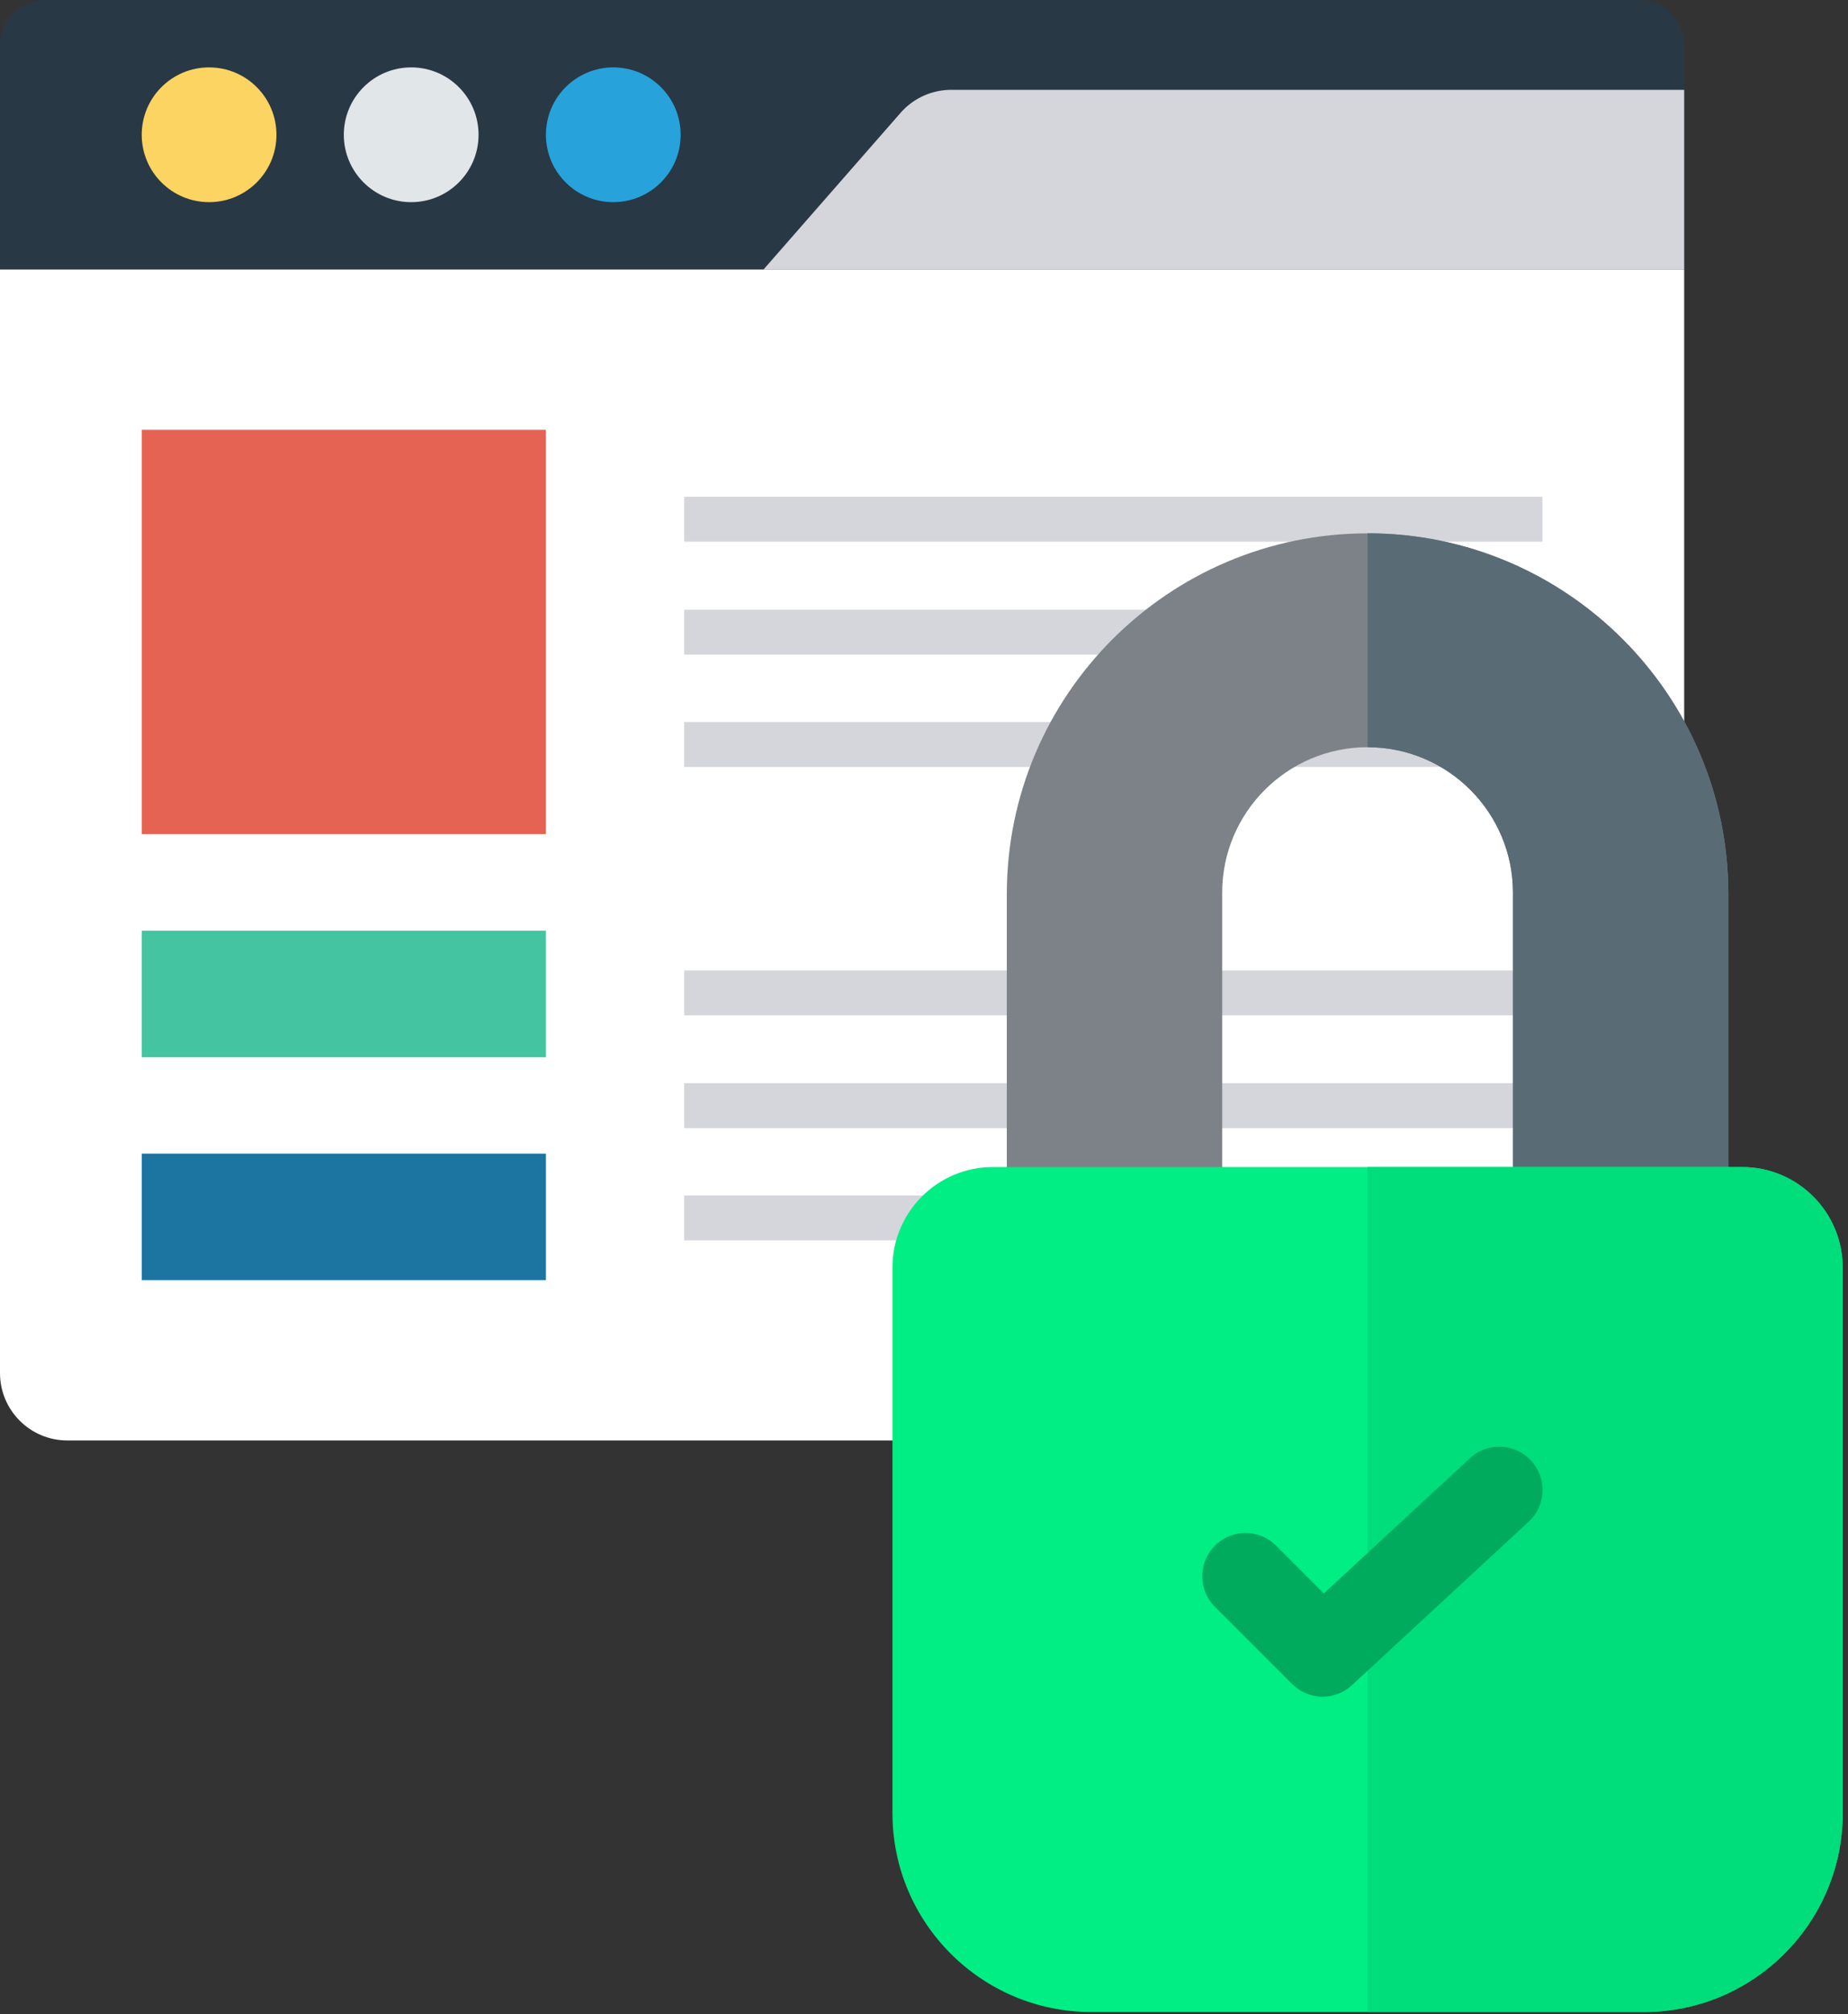
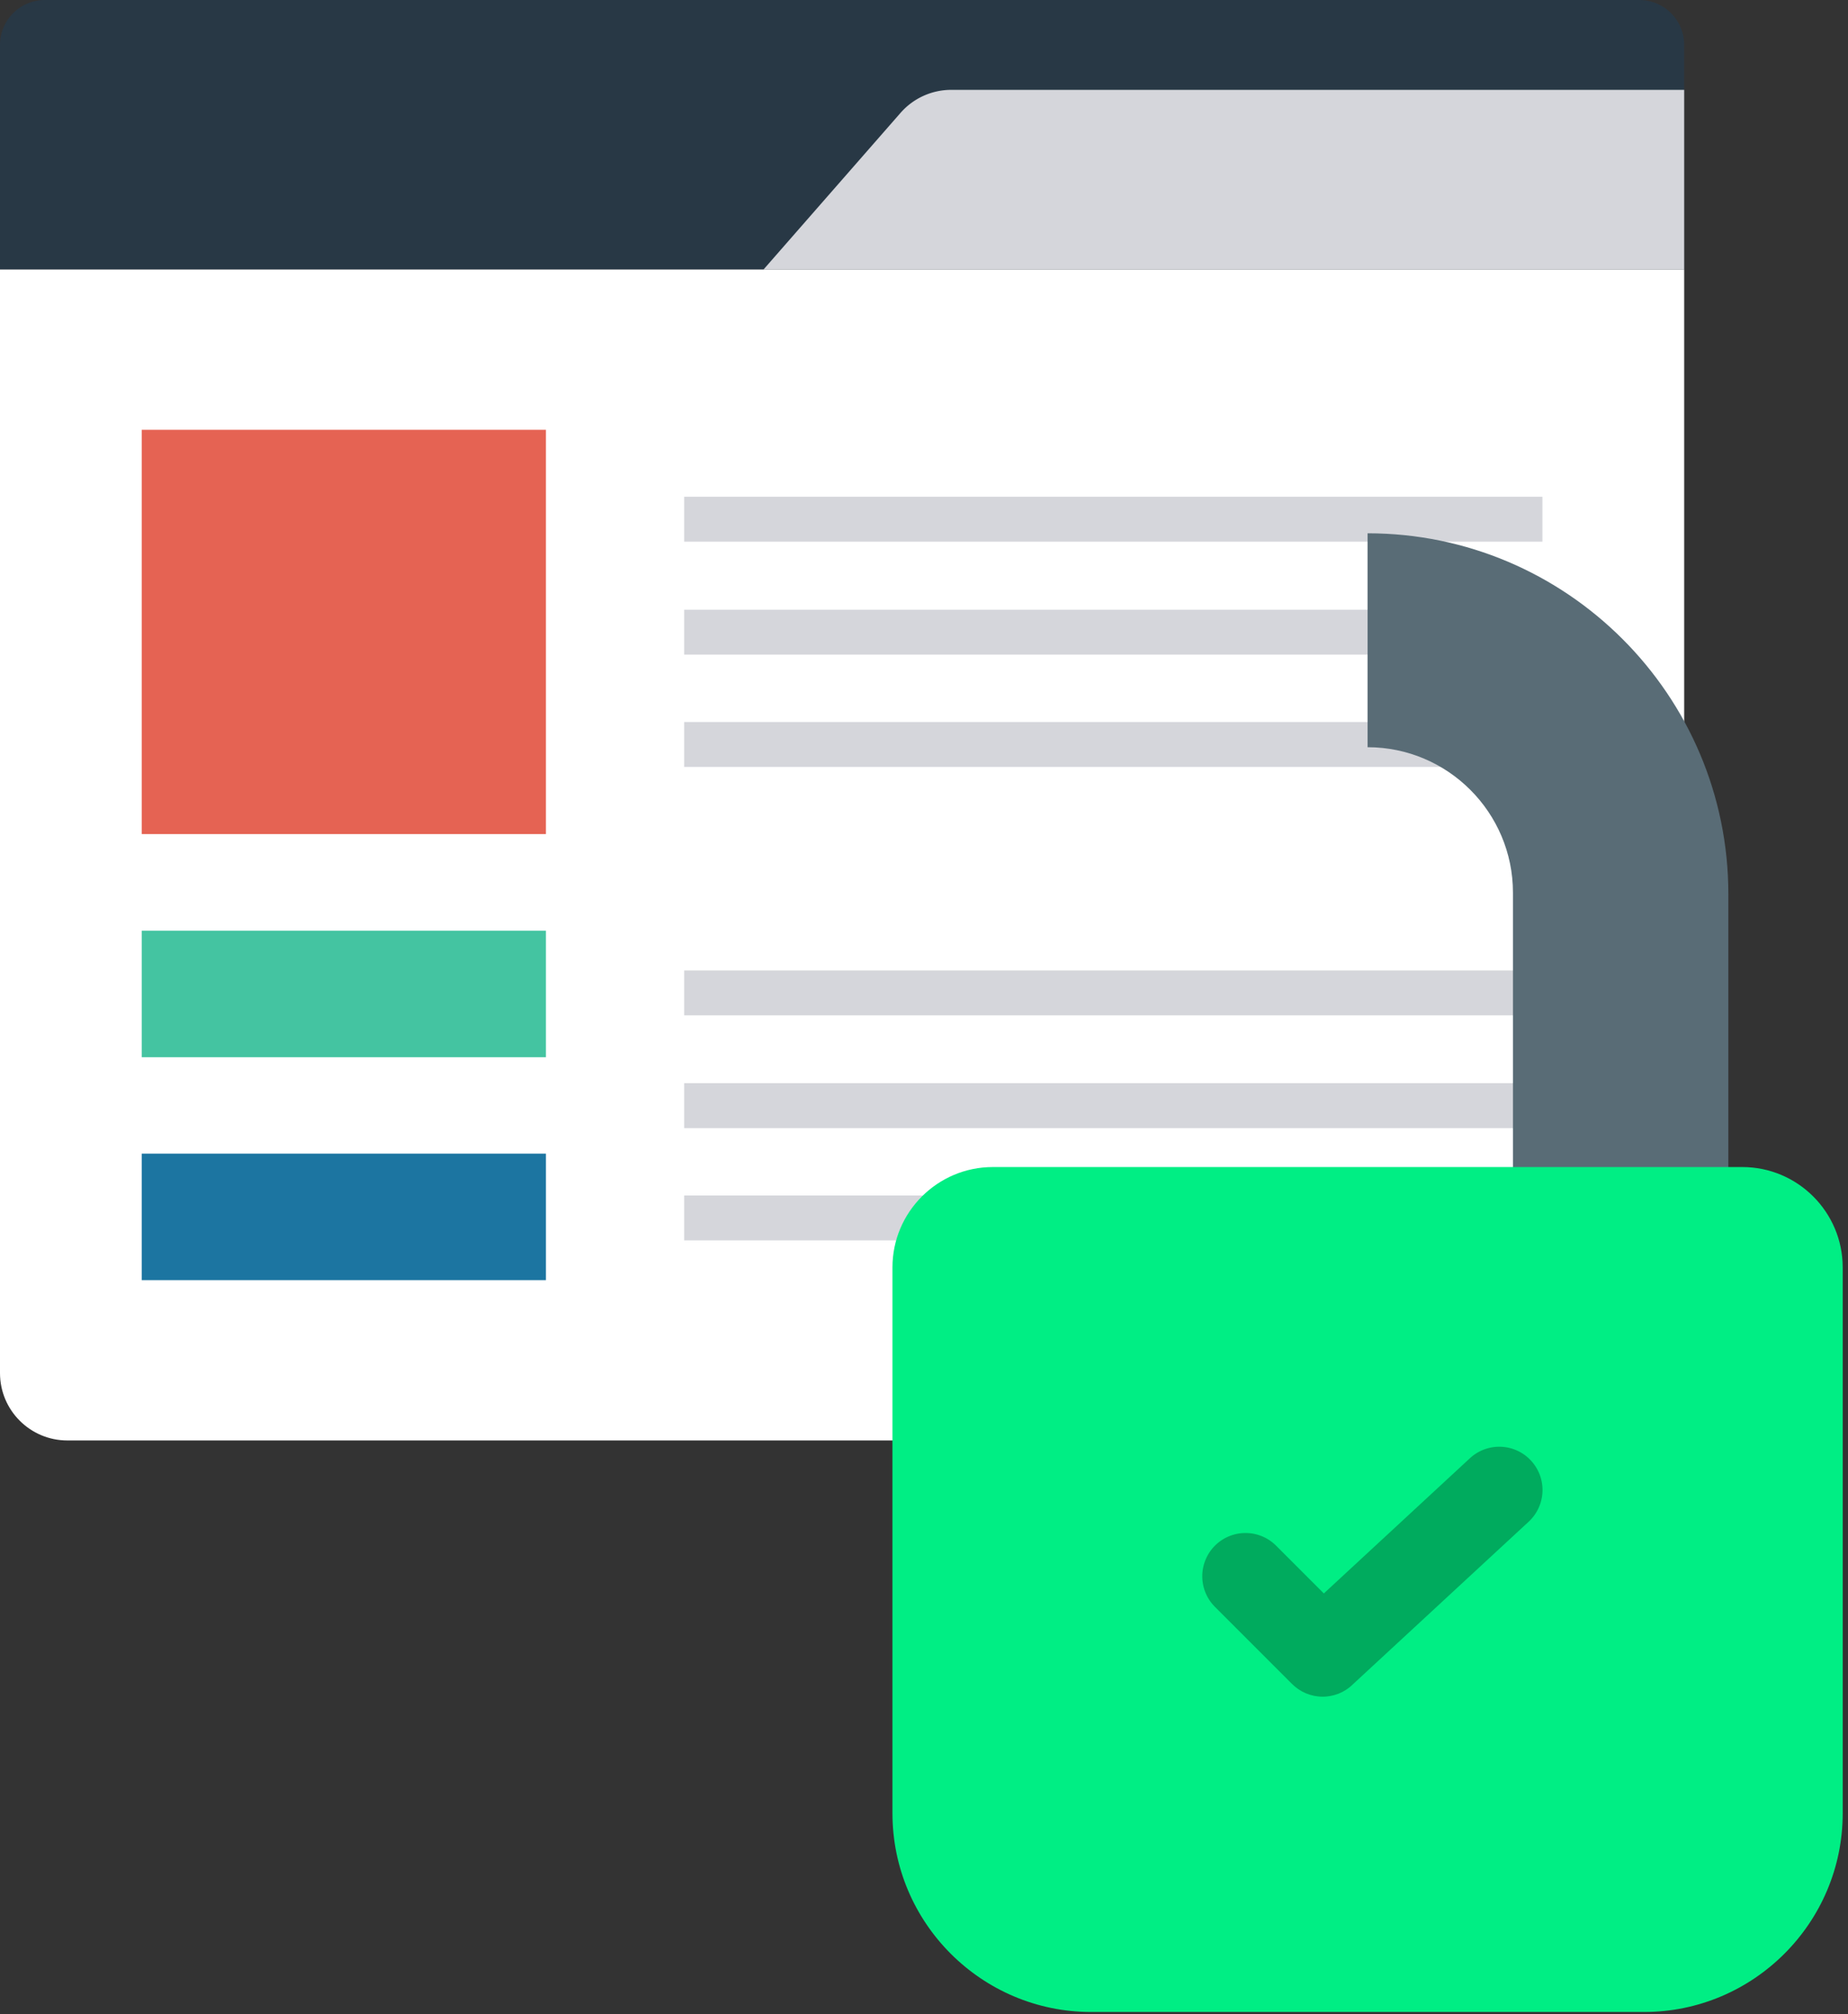
<svg xmlns="http://www.w3.org/2000/svg" xmlns:xlink="http://www.w3.org/1999/xlink" viewBox="0 0 290 316" fill-rule="evenodd" stroke-linejoin="round" stroke-miterlimit="2">
  <rect x="0" y="0" width="290" height="316" fill="#333333" stroke="none" />
  <g fill-rule="nonzero">
    <path d="M264.293 42.287H0V7.048A7.05 7.05 0 0 1 7.048 0h250.197a7.05 7.05 0 0 1 7.048 7.048v35.24z" fill="#283845" />
    <path d="M264.293 42.287h-144.48l21.508-24.58a10.57 10.57 0 0 1 7.956-3.61h115.016v28.19z" fill="#d5d6db" />
    <path d="M253.72 225.998H10.572C4.733 225.998 0 221.264 0 215.426V42.287h264.293v173.14c0 5.838-4.734 10.572-10.572 10.572z" fill="#fff" />
  </g>
-   <circle cx="32.811" cy="21.145" r="10.572" fill="#fcd462" />
-   <circle cx="64.526" cy="21.145" r="10.572" fill="#e1e6e9" />
-   <circle cx="96.241" cy="21.145" r="10.572" fill="#27a2db" />
  <path d="M22.24 67.435h63.43v63.43H22.24z" fill="#e56353" />
  <path d="M22.24 146.018h63.43v19.85H22.24z" fill="#44c4a1" />
  <path d="M22.24 181h63.43v19.85H22.24z" fill="#1c75a1" />
  <g fill="#d5d6db">
    <use xlink:href="#a" />
    <use xlink:href="#a" y="17.724" />
    <use xlink:href="#a" y="35.344" />
    <use xlink:href="#a" y="74.319" />
    <use xlink:href="#a" y="92.009" />
    <use xlink:href="#a" y="109.628" />
  </g>
  <g fill-rule="nonzero">
-     <path d="M271.225 140.284V189.9h-33.803v-49.85c0-12.583-10.234-22.817-22.812-22.817s-22.816 10.234-22.816 22.817v49.85h-33.798v-49.606c0-31.22 25.396-56.615 56.614-56.615s56.615 25.396 56.615 56.615z" fill="#7c8287" />
    <path d="M271.225 140.284V189.9h-33.803v-49.85c0-12.583-10.234-22.817-22.812-22.817V83.67c31.22 0 56.615 25.396 56.615 56.615z" fill="#596c76" />
    <path d="M289.17 198.853v85.634c0 17.193-14 31.183-31.182 31.183H171.23c-17.193 0-31.18-14-31.18-31.182v-85.635c0-8.682 7.068-15.75 15.75-15.75h117.614c8.687 0 15.754 7.068 15.754 15.75z" fill="#00ee84" />
-     <path d="M289.17 198.853v85.634c0 17.193-14 31.183-31.182 31.183H214.6V183.103h58.805c8.687 0 15.754 7.068 15.754 15.75z" fill="#00dd7b" />
    <path d="M239.884 238.75 212 264.54l-.25.208-.276.203-.262.18-.3.176-.267.15-.326.15-.262.118-.353.122-.253.082c-.132.04-.263.068-.39.095l-.236.054c-.145.032-.294.05-.443.068l-.186.023a5.885 5.885 0 0 1-.633.032h-.005a6.75 6.75 0 0 1-.665-.036c-.068-.005-.13-.02-.194-.028l-.47-.068-.235-.06-.416-.108-.253-.09-.38-.136-.266-.127-.344-.167-.272-.163-.312-.194-.27-.2-.285-.22-.254-.23-.176-.158-12.112-12.112a6.792 6.792 0 0 1 0-9.597 6.79 6.79 0 0 1 9.601 0l7.492 7.493 22.92-21.21a6.78 6.78 0 0 1 9.587.371 6.786 6.786 0 0 1-.37 9.59z" fill="#00ab5e" />
  </g>
  <defs>
    <path id="a" d="M107.362 77.936h134.684v7.048H107.362z" />
  </defs>
</svg>